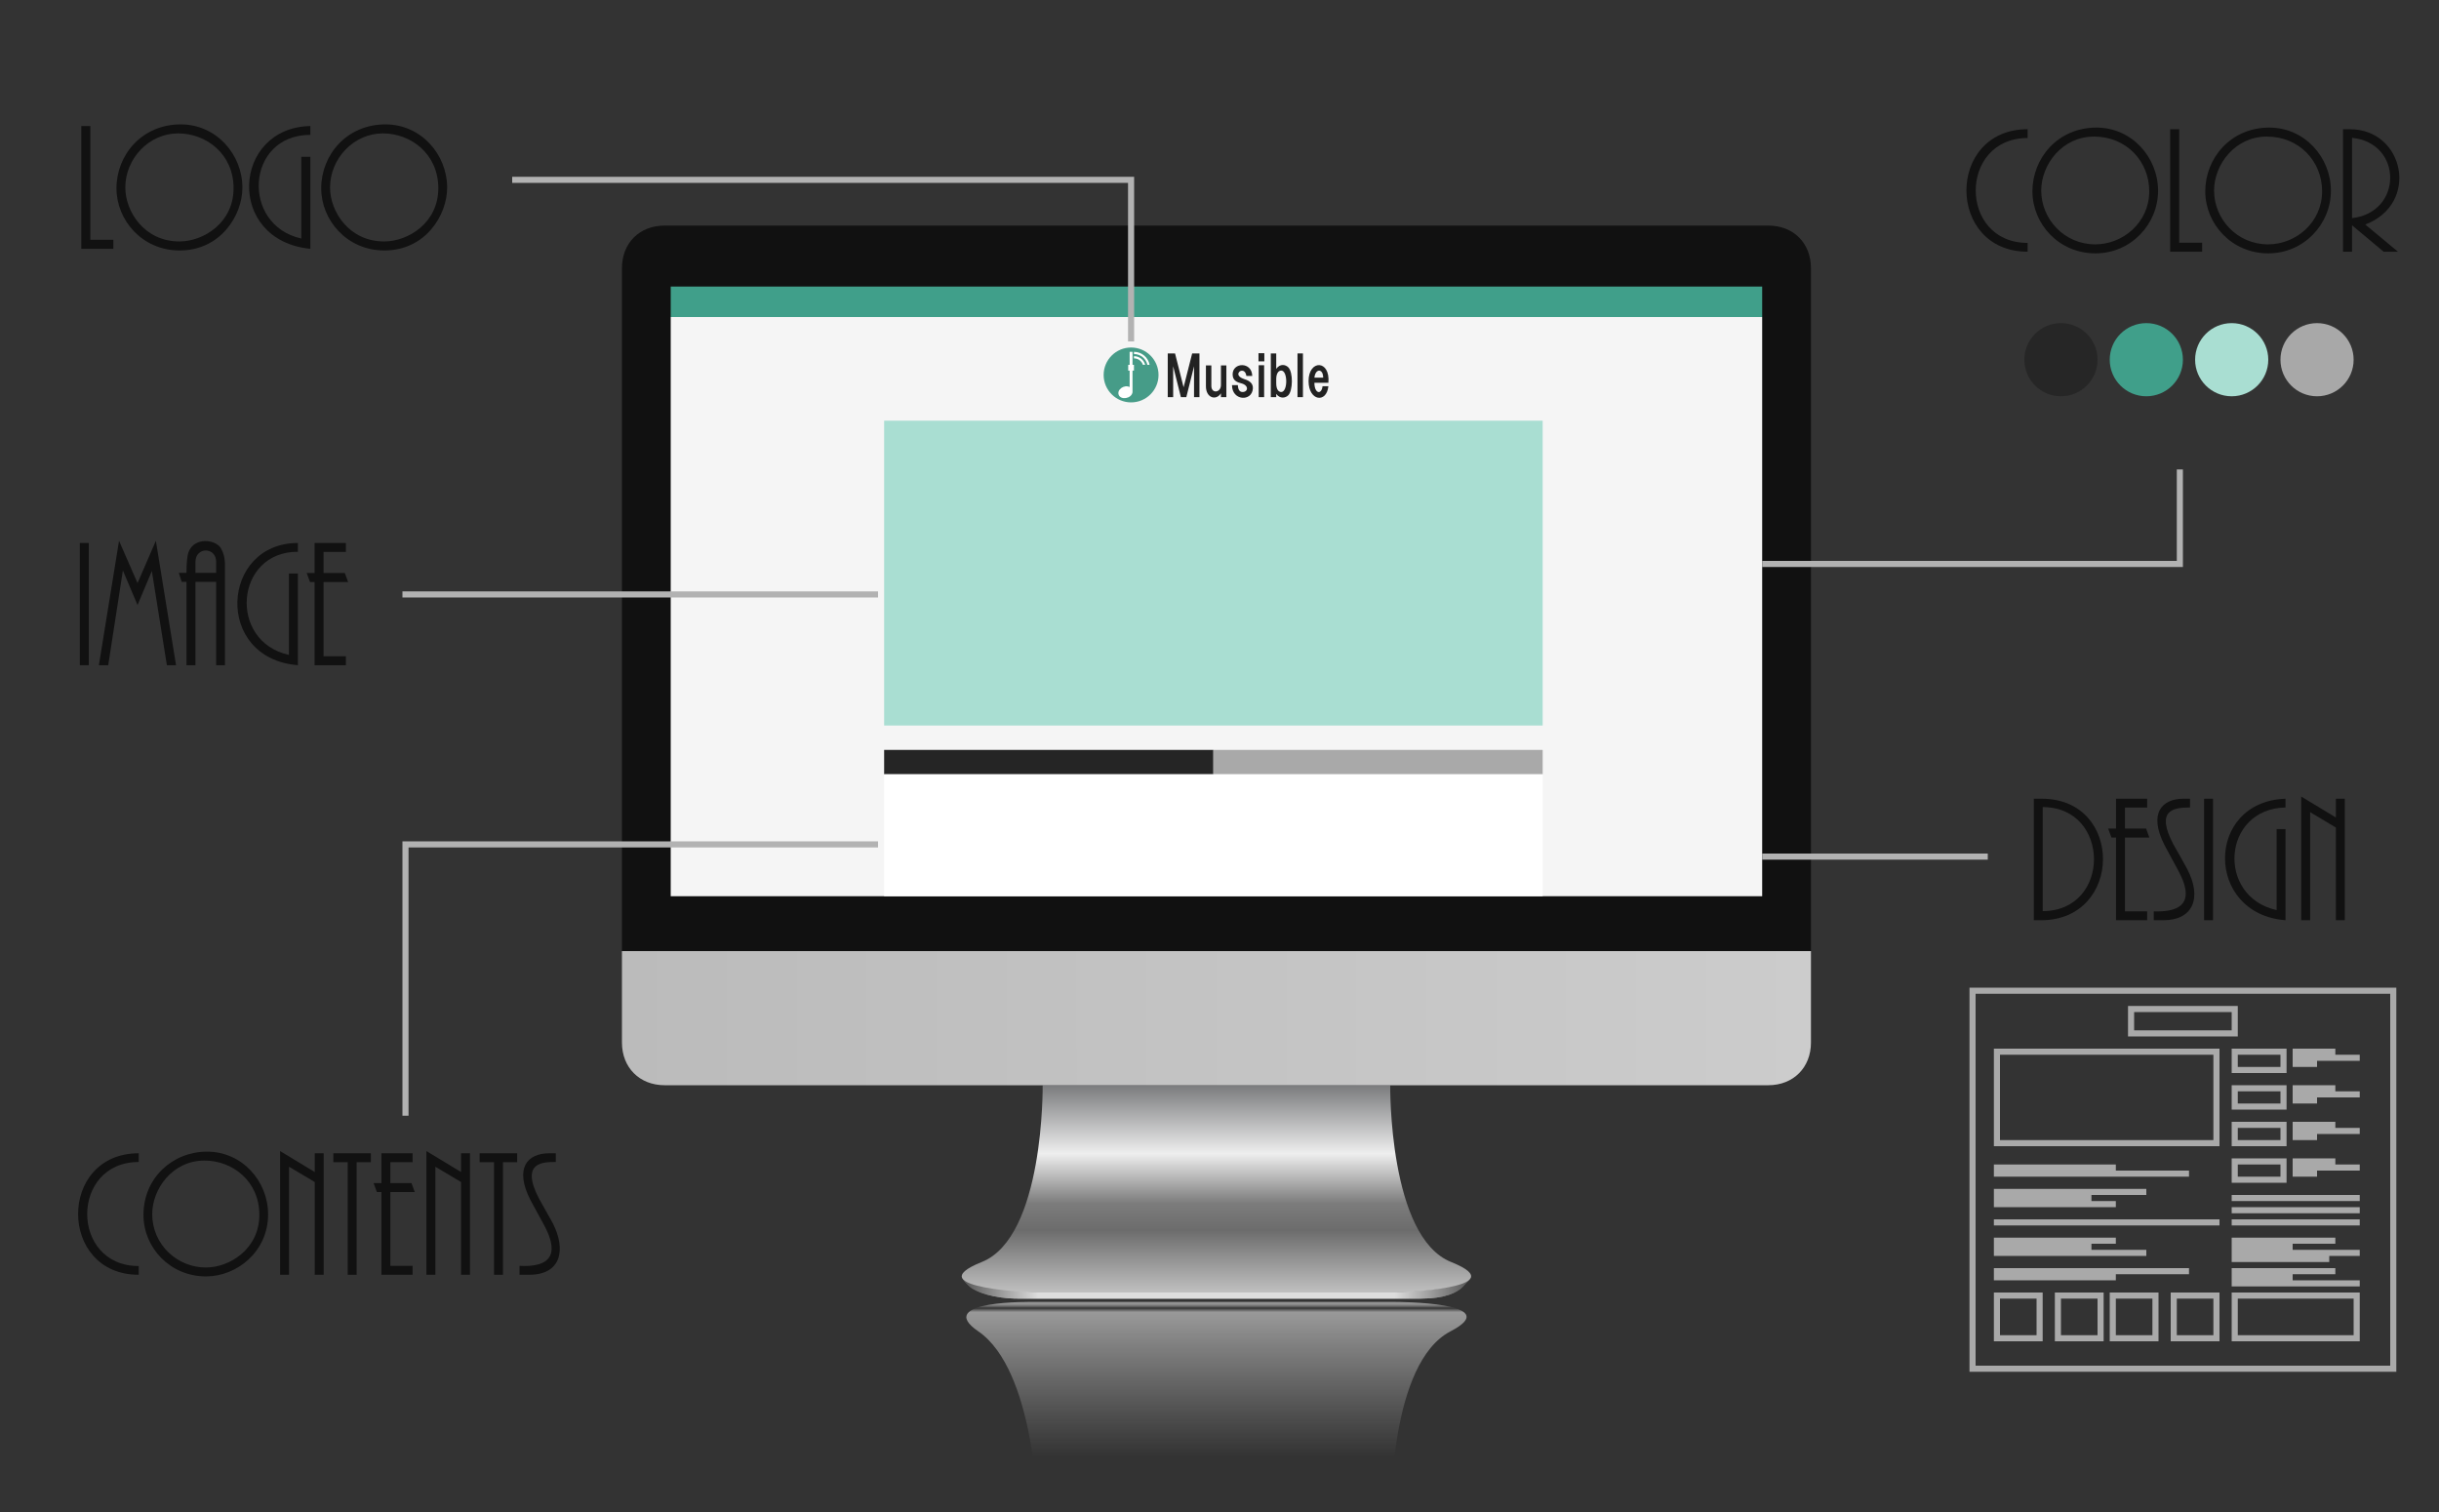
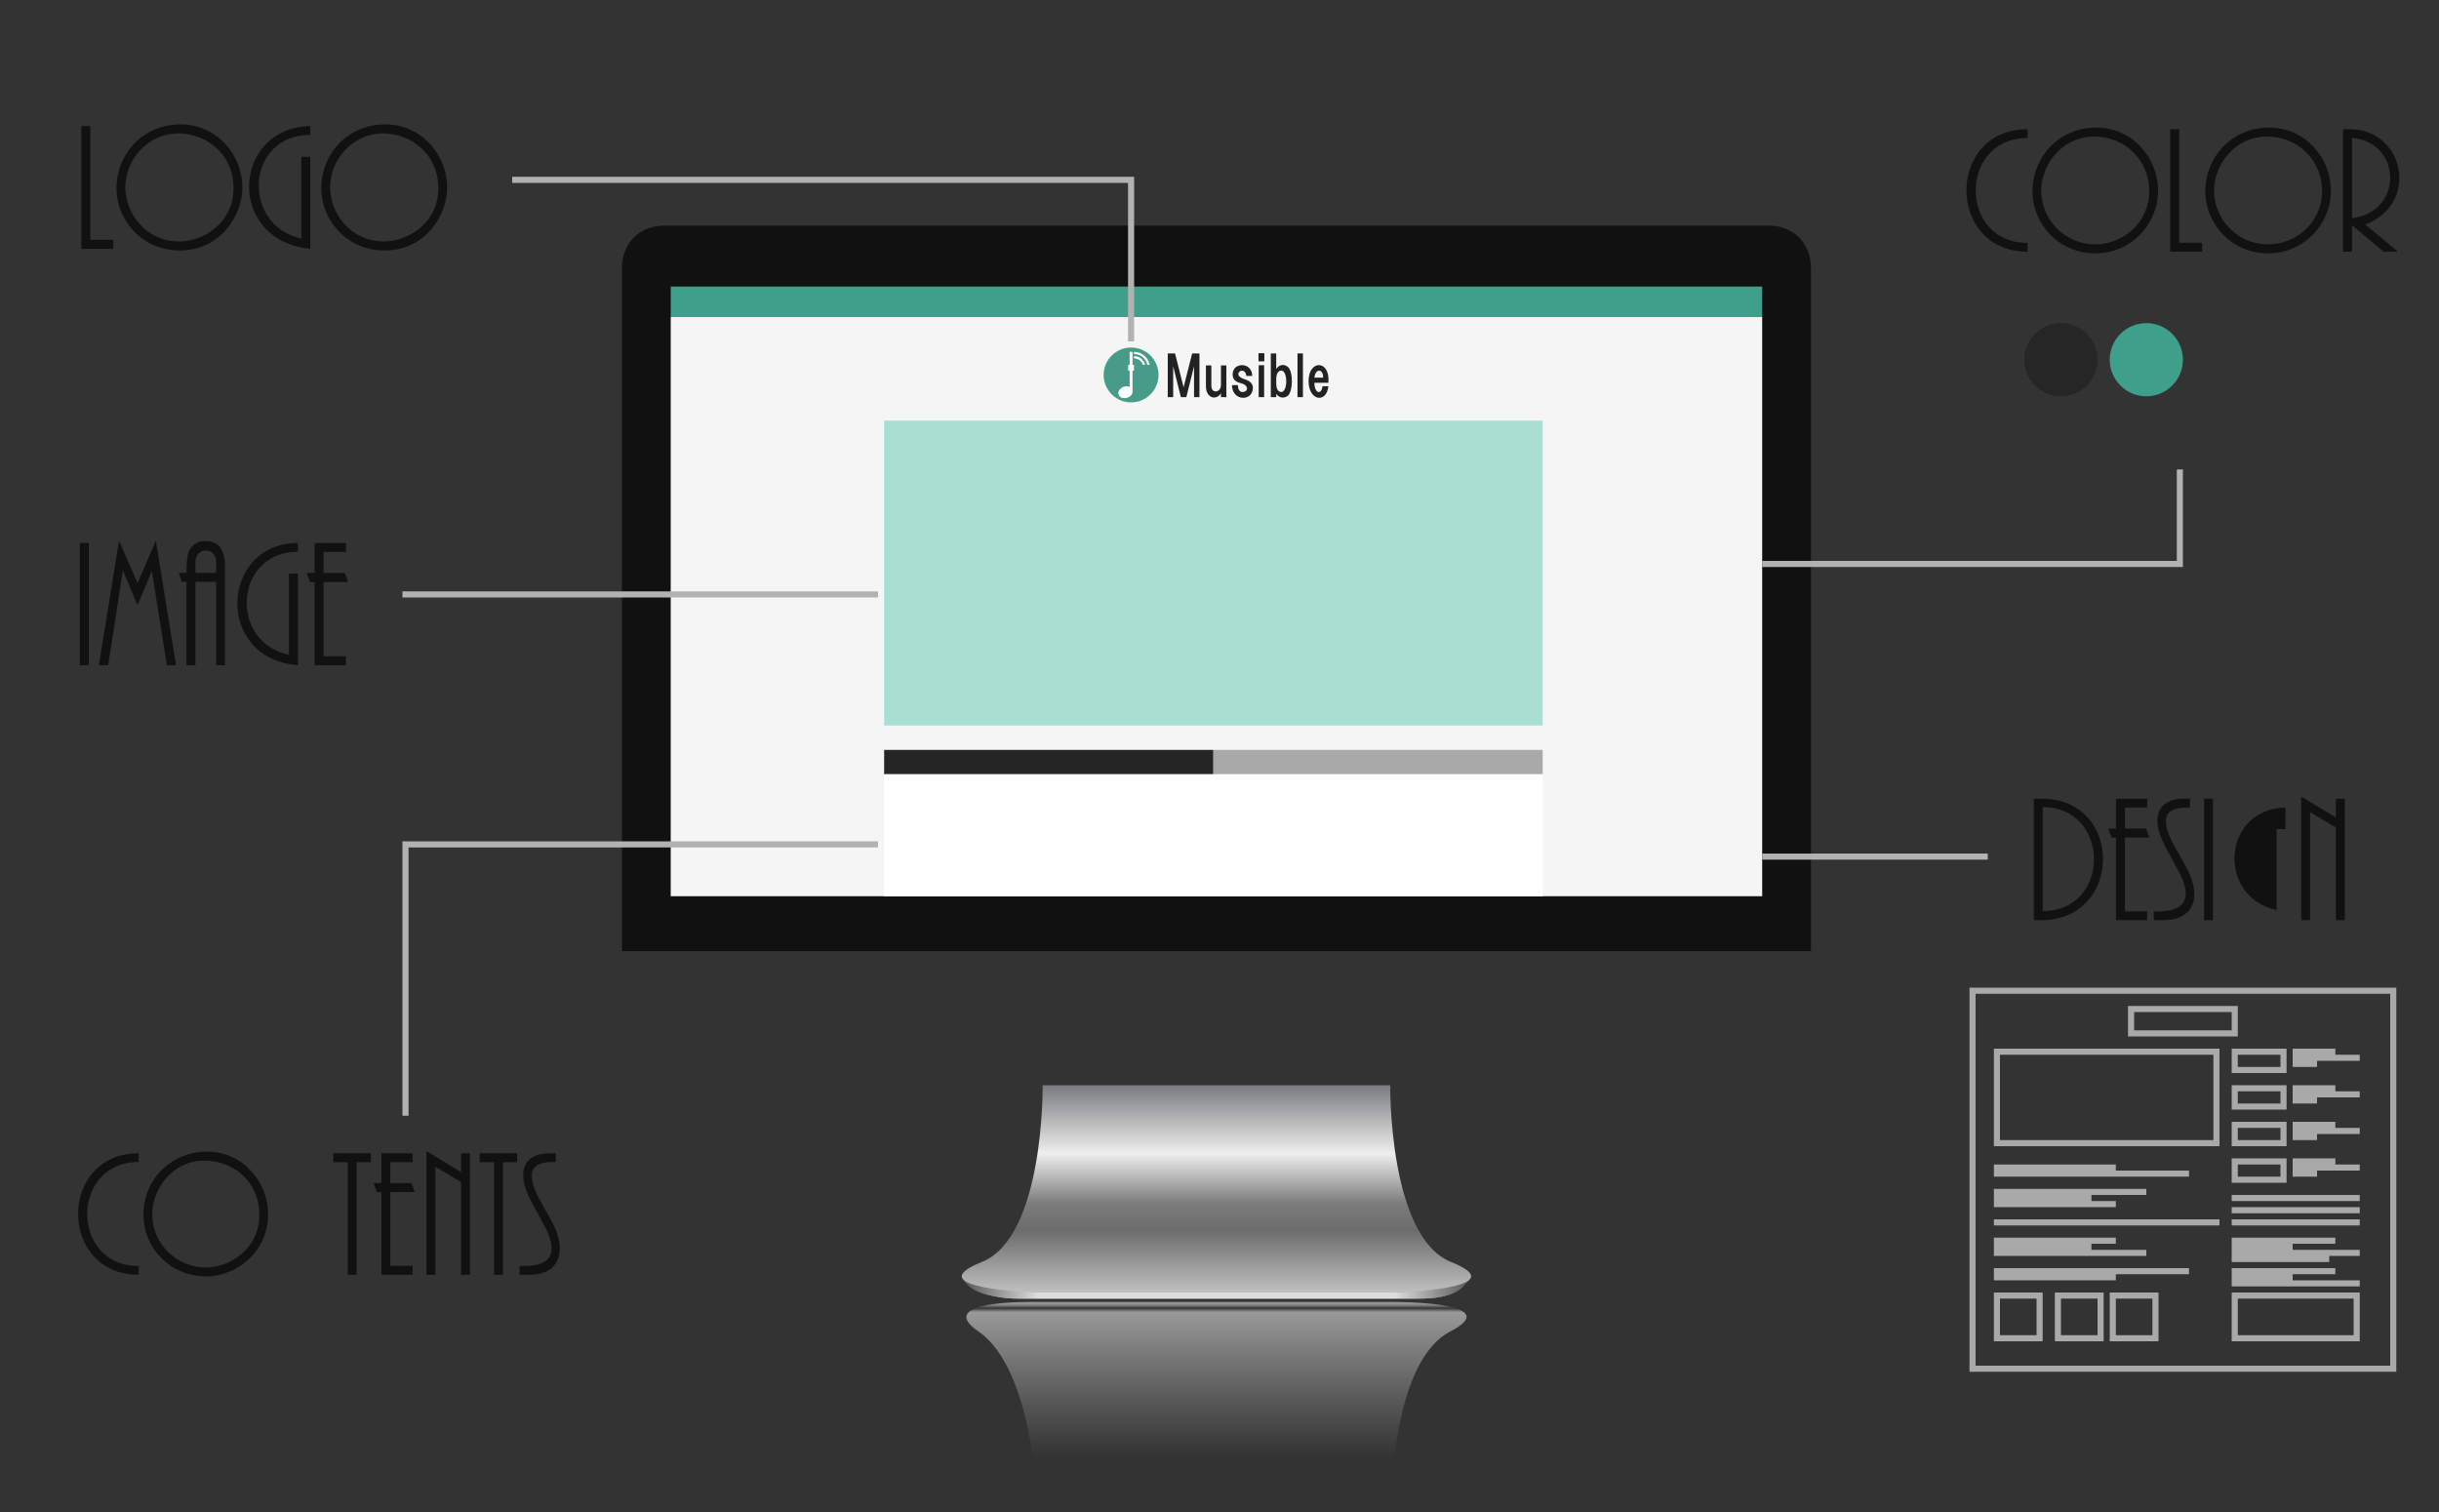
<svg xmlns="http://www.w3.org/2000/svg" version="1.1" x="0px" y="0px" width="400px" height="248px" viewBox="0 0 400 248" enable-background="new 0 0 400 248" xml:space="preserve">
  <rect x="0" y="0" width="400" height="248" fill="#333333" stroke="none" />
  <g>
    <linearGradient id="SVGID_1_" gradientUnits="userSpaceOnUse" x1="199.5" y1="225.463" x2="199.5" y2="191.5" gradientTransform="matrix(1 0 0 -1 0 439)">
      <stop offset="0.01" style="stop-color:#BBBBBB;stop-opacity:0.7" />
      <stop offset="0.03" style="stop-color:#EEEEEE;stop-opacity:0" />
      <stop offset="0.05" style="stop-color:#DDDDDD;stop-opacity:0.6" />
      <stop offset="0.75" style="stop-color:#CCCCCC;stop-opacity:0" />
    </linearGradient>
    <path fill="url(#SVGID_1_)" d="M237.863,218.382c-9.935,5.174-9.695,29.118-9.695,29.118h-58.011c0,0-0.468-22.771-9.696-29.118   c-7.569-5.155,9.005-4.841,9.005-4.841h59.393C228.859,213.541,247.216,213.541,237.863,218.382z" />
    <g>
      <linearGradient id="SVGID_2_" gradientUnits="userSpaceOnUse" x1="157.735" y1="211.15" x2="241.256" y2="211.15">
        <stop offset="0" style="stop-color:#555555" />
        <stop offset="0.15" style="stop-color:#EEEEEE" />
        <stop offset="0.85" style="stop-color:#EEEEEE" />
        <stop offset="1" style="stop-color:#555555" />
      </linearGradient>
      <path fill="url(#SVGID_2_)" d="M228,212h-57c0,0-12.141-0.422-13.263-2.7c0,0-0.096,0.497,1.263,1.7c1.059,0.938,4,2,8,2h66    c4,0,6-1,6.927-1.963c1.33-1.381,1.329-1.614,1.329-1.614C240.375,211.734,228,212,228,212z" />
      <g>
        <linearGradient id="SVGID_3_" gradientUnits="userSpaceOnUse" x1="157.735" y1="211.15" x2="241.256" y2="211.15">
          <stop offset="0" style="stop-color:#555555" />
          <stop offset="0.15" style="stop-color:#DDDDDD" />
          <stop offset="0.85" style="stop-color:#DDDDDD" />
          <stop offset="1" style="stop-color:#555555" />
        </linearGradient>
        <path fill="url(#SVGID_3_)" d="M235.875,212.091c-0.253,0.043-0.522,0.08-0.809,0.111     C235.336,212.168,235.607,212.131,235.875,212.091 M157.737,209.3c0,0-0.096,0.497,1.263,1.7c1.059,0.938,4,2,8,2h66     c4,0,6-1,6.927-1.963c1.33-1.381,1.329-1.614,1.329-1.614C240.375,211.734,228,212,228,212h-57     C171,212,158.859,211.578,157.737,209.3L157.737,209.3z" />
      </g>
    </g>
    <linearGradient id="SVGID_4_" gradientUnits="userSpaceOnUse" x1="199.5" y1="178" x2="199.5" y2="212">
      <stop offset="0" style="stop-color:#7A7B7D" />
      <stop offset="0.33" style="stop-color:#EEEEEE" />
      <stop offset="0.57" style="stop-color:#7C7C7C" />
      <stop offset="0.7" style="stop-color:#6C6C6C" />
      <stop offset="1" style="stop-color:#C0C0C0" />
    </linearGradient>
    <path fill="url(#SVGID_4_)" d="M237.999,207c-10.301-4.097-10-29-10-29h-57c0,0,0.307,24.903-10,29c-10.906,4.371,9,5,9,5h59   C228.999,212,248.909,211.371,237.999,207z" />
    <linearGradient id="SVGID_5_" gradientUnits="userSpaceOnUse" x1="102" y1="167" x2="297" y2="167">
      <stop offset="0" style="stop-color:#BBBBBB" />
      <stop offset="1" style="stop-color:#CCCCCC" />
    </linearGradient>
-     <path fill="url(#SVGID_5_)" d="M297,156v15c0,4.084-2.87,7-7,7H109c-4.13,0-7-2.916-7-7v-15H297z" />
    <path fill="#111111" d="M102,156V44c0-4.138,2.87-7,7-7h181c4.13,0,7,2.862,7,7v112H102z" />
    <rect x="110" y="52" fill="#F5F5F5" width="179" height="95" />
    <rect x="110" y="47" fill="#409F8A" width="179" height="5" />
    <rect x="145" y="69" fill="#A9DED2" width="108" height="50" />
    <rect x="145" y="123" fill="#252525" width="54" height="4" />
    <rect x="199" y="123" fill="#A9A9A9" width="54" height="4" />
    <rect x="145" y="127" fill="#FFFFFF" width="108" height="20" />
    <g>
      <path fill="#469C88" d="M185.5,57c2.485,0,4.5,2.018,4.5,4.5s-2.015,4.5-4.5,4.5s-4.5-2.018-4.5-4.5S183.015,57,185.5,57z" />
      <path fill="#FFFFFF" d="M188.174,59.844h0.362c-0.221-1.213-1.287-2.137-2.563-2.137v0.361    C187.054,58.068,187.955,58.824,188.174,59.844z" />
      <path fill="#FFFFFF" d="M185.735,59.844v-2.137h-0.471v2.137h-0.237v0.949h0.237v2.689c-0.896-0.439-2.109,0.412-1.802,1.266    c0.339,0.922,2.107,0.644,2.272-0.404v-3.551h0.237v-0.949H185.735z" />
      <path fill="#FFFFFF" d="M185.973,58.779c0.686,0,1.268,0.448,1.468,1.064c0.004,0.015,0.369,0,0.369,0    c-0.211-0.818-0.954-1.424-1.837-1.424V58.779z" />
    </g>
    <g>
      <path fill="#222222" d="M195.516,57.969h1.197v7.172h-0.889v-5.063l-1.266,5.063h-0.89l-1.266-5.063v5.063h-0.89v-7.172h1.197    l1.403,5.555L195.516,57.969z" />
      <path fill="#222222" d="M200.237,59.938h0.89v5.203h-0.89v-0.633c-0.753,1.225-2.463,0.818-2.463-1.16v-3.41h0.89v3.375    c0,1.286,1.574,1.134,1.574-0.176V59.938z" />
      <path fill="#222222" d="M205.369,61.66h-0.958c-0.164-1.088-0.93-0.908-1.129-0.703c-0.615,0.631,0.373,1.109,0.787,1.23    c0.938,0.275,1.455,0.758,1.403,1.547c-0.144,2.172-3.421,2.031-3.421-0.563h0.958c0.047,0.938,0.419,1.125,0.787,1.125    c0.892,0,1.063-1.064-0.171-1.406c-0.714-0.184-1.465-0.436-1.471-1.477C202.141,59.391,205.328,59.297,205.369,61.66z" />
      <path fill="#222222" d="M207.354,59.27h-0.958v-1.336h0.958V59.27z M207.32,65.141h-0.89v-5.238h0.89V65.141z" />
      <path fill="#222222" d="M209.304,65.141h-0.89v-7.172h0.89V60.5c0.631-0.899,1.536-0.706,1.984-0.246    c0.811,0.834,0.74,3.81,0,4.57c-0.467,0.479-1.366,0.621-1.984-0.211V65.141z M209.304,62.855c0,1.149,0.461,1.441,0.821,1.441    c1.094,0,1.094-3.516,0-3.516c-0.49,0-0.821,0.531-0.821,1.406V62.855z" />
      <path fill="#222222" d="M212.793,65.141v-7.172h0.89v7.172H212.793z" />
      <path fill="#222222" d="M215.565,62.785c-0.002,1.793,1.166,2.023,1.334,0.563h0.958c-0.287,2.854-3.25,2.434-3.25-0.844    c0-3.555,3.596-3.52,3.25,0.281H215.565z M217.002,61.941c0-1.537-1.281-1.529-1.437,0H217.002z" />
    </g>
  </g>
  <g>
    <g>
      <path fill="#A9A9A9" d="M392,163v61h-68v-61H392 M393,162h-70v63h70V162L393,162z" />
    </g>
    <g>
      <path fill="#A9A9A9" d="M386,213v6h-19v-6H386 M387,212h-21v8h21V212L387,212z" />
    </g>
    <polygon fill="#A9A9A9" points="376,210 376,209 383,209 383,208 366,208 366,211 387,211 387,210  " />
    <polygon fill="#A9A9A9" points="376,205 376,204 383,204 383,203 366,203 366,207 382,207 382,206 387,206 387,205  " />
    <rect x="366" y="200" fill="#A9A9A9" width="21" height="1" />
    <rect x="366" y="198" fill="#A9A9A9" width="21" height="1" />
    <rect x="366" y="196" fill="#A9A9A9" width="21" height="1" />
    <polygon fill="#A9A9A9" points="383,191 383,190 376,190 376,193 380,193 380,192 387,192 387,191  " />
    <g>
      <path fill="#A9A9A9" d="M374,191v2h-7v-2H374 M375,190h-9v4h9V190L375,190z" />
    </g>
    <polygon fill="#A9A9A9" points="383,185 383,184 376,184 376,187 380,187 380,186 387,186 387,185  " />
    <g>
      <path fill="#A9A9A9" d="M374,185v2h-7v-2H374 M375,184h-9v4h9V184L375,184z" />
    </g>
    <polygon fill="#A9A9A9" points="383,179 383,178 376,178 376,181 380,181 380,180 387,180 387,179  " />
    <g>
      <path fill="#A9A9A9" d="M374,179v2h-7v-2H374 M375,178h-9v4h9V178L375,178z" />
    </g>
    <polygon fill="#A9A9A9" points="383,173 383,172 376,172 376,175 380,175 380,174 387,174 387,173  " />
    <g>
      <path fill="#A9A9A9" d="M374,173v2h-7v-2H374 M375,172h-9v4h9V172L375,172z" />
    </g>
    <g>
-       <path fill="#A9A9A9" d="M363,213v6h-6v-6H363 M364,212h-8v8h8V212L364,212z" />
-     </g>
+       </g>
    <g>
      <path fill="#A9A9A9" d="M353,213v6h-6v-6H353 M354,212h-8v8h8V212L354,212z" />
    </g>
    <g>
      <path fill="#A9A9A9" d="M344,213v6h-6v-6H344 M345,212h-8v8h8V212L345,212z" />
    </g>
    <g>
      <path fill="#A9A9A9" d="M334,213v6h-6v-6H334 M335,212h-8v8h8V212L335,212z" />
    </g>
    <polygon fill="#A9A9A9" points="347,192 347,191 327,191 327,193 359,193 359,192  " />
    <polygon fill="#A9A9A9" points="352,196 352,195 327,195 327,198 347,198 347,197 343,197 343,196  " />
    <rect x="327" y="200" fill="#A9A9A9" width="37" height="1" />
    <polygon fill="#A9A9A9" points="343,205 343,204 347,204 347,203 327,203 327,206 352,206 352,205  " />
    <polygon fill="#A9A9A9" points="327,208 327,210 347,210 347,209 359,209 359,208  " />
    <g>
      <path fill="#A9A9A9" d="M363,173v14h-35v-14H363 M364,172h-37v16h37V172L364,172z" />
    </g>
    <g>
      <path fill="#A9A9A9" d="M366,166v3h-16v-3H366 M367,165h-18v5h18V165L367,165z" />
    </g>
  </g>
  <rect x="289" y="140" fill="#B2B2B2" width="37" height="1" />
  <g>
    <path fill="#111111" d="M333.548,131.008h1.313c13.466,0,13.32,19.929-0.117,19.929h-1.196V131.008z M335.01,132.38v17.062   C346.247,149.441,346.186,132.38,335.01,132.38z" />
    <polygon fill="#111111" points="347.032,150.937 347.032,137.379 346.285,137.379 345.742,135.902 347.032,135.902    347.032,131.008 352.139,131.008 352.139,132.463 348.499,132.463 348.499,135.902 351.963,135.902 352.502,137.379    348.499,137.379 348.499,149.485 352.139,149.485 352.139,150.937  " />
    <path fill="#111111" d="M353.217,149.485c3.493,0.111,7.212-0.747,4.051-6.64c-0.769-1.43-1.52-2.823-2.256-4.168   c-2.756-5.379-0.364-7.67,3.078-7.67h1.076v1.438c-2.825,0-5.668,0.455-2.72,6.064c0.741,1.313,1.507,2.608,2.217,3.952   c2.54,4.782,1.021,8.475-3.86,8.475h-1.585V149.485z" />
    <rect x="361.473" y="131.008" fill="#111111" width="1.462" height="19.929" />
-     <path fill="#111111" d="M374.83,131.008v1.438c-10.391,0.187-11.387,14.636-1.462,16.828v-13.285h1.462v14.948   C361.588,149.934,361.614,131.456,374.83,131.008z" />
+     <path fill="#111111" d="M374.83,131.008v1.438c-10.391,0.187-11.387,14.636-1.462,16.828v-13.285h1.462v14.948   z" />
    <polygon fill="#111111" points="383.086,150.937 383.086,135.734 378.867,133.211 378.867,150.937 377.404,150.937    377.404,130.651 383.086,134.089 383.086,131.008 384.548,131.008 384.548,150.937  " />
  </g>
-   <path fill-rule="evenodd" clip-rule="evenodd" fill="#A8A8A8" d="M380.001,52.999c3.312,0,5.998,2.689,5.998,6.002  s-2.686,5.998-5.998,5.998c-3.316,0-6.002-2.686-6.002-5.998S376.685,52.999,380.001,52.999z" />
-   <path fill-rule="evenodd" clip-rule="evenodd" fill="#A9DED2" d="M366,52.999c3.312,0,6.001,2.689,6.001,6.002  s-2.689,5.998-6.001,5.998c-3.313,0-5.998-2.686-5.998-5.998S362.687,52.999,366,52.999z" />
  <path fill-rule="evenodd" clip-rule="evenodd" fill="#409F8A" d="M352.002,52.999c3.312,0,5.998,2.689,5.998,6.002  s-2.686,5.998-5.998,5.998c-3.316,0-6.002-2.686-6.002-5.998S348.686,52.999,352.002,52.999z" />
  <circle fill-rule="evenodd" clip-rule="evenodd" fill="#262626" cx="338" cy="58.999" r="6" />
  <polygon fill="#B2B2B2" points="357,77 357,92 289,92 289,93 358,93 358,77 " />
  <g>
    <path fill="#111111" d="M332.536,21.195v1.444c-11.34,0-11.362,17.203,0,17.203v1.444C319.17,41.287,319.13,21.195,332.536,21.195z   " />
    <path fill="#111111" d="M353.926,31.287c0,5.467-4.417,10.27-10.272,10.27c-6.023,0-10.333-4.843-10.333-10.178   c0-5.397,4.115-10.452,10.515-10.452C349.634,20.927,353.926,25.81,353.926,31.287z M334.765,31.257   c0,4.648,3.745,8.824,8.86,8.824c4.562,0,8.856-3.602,8.856-8.702c0-4.89-3.718-8.978-9.068-8.978   C338.215,22.401,334.765,26.971,334.765,31.257z" />
    <polygon fill="#111111" points="355.914,41.287 355.914,21.195 357.392,21.195 357.392,39.811 361.156,39.811 361.156,41.287  " />
    <path fill="#111111" d="M382.273,31.287c0,5.467-4.416,10.27-10.272,10.27c-6.023,0-10.334-4.843-10.334-10.179   c0-5.396,4.116-10.451,10.515-10.451C377.983,20.927,382.273,25.81,382.273,31.287z M363.111,31.257   c0,4.647,3.746,8.824,8.862,8.824c4.561,0,8.856-3.602,8.856-8.703c0-4.889-3.718-8.977-9.071-8.977   C366.562,22.401,363.111,26.971,363.111,31.257z" />
    <path fill="#111111" d="M390.92,41.287l-5.181-4.335v4.335h-1.477V21.195h1.114c8.952,0,11.503,12.229,2.531,15.632l5.362,4.46   H390.92z M385.739,22.609v13.168C394.07,34.85,394.095,23.438,385.739,22.609z" />
  </g>
  <polygon fill="#B2B2B2" points="144,139 67,139 67,183 66,183 66,138 144,138 " />
  <g>
    <path fill="#111111" d="M22.752,189.162v1.432c-11.259,0-11.278,17.064,0,17.064v1.432C9.514,209.09,9.474,189.162,22.752,189.162z   " />
    <path fill="#111111" d="M43.969,199.172c0,6.12-5.104,10.187-10.19,10.187c-5.869,0-10.25-4.69-10.25-10.095   c0-6.102,4.82-10.372,10.43-10.372C39.711,188.892,43.969,193.736,43.969,199.172z M24.963,199.14c0,4.995,4.106,8.756,8.786,8.756   c4.017,0,8.785-3.123,8.785-8.632c0-5.551-4.412-8.907-8.994-8.907C28.234,190.356,24.963,195.062,24.963,199.14z" />
-     <polygon fill="#111111" points="51.618,209.09 51.618,193.878 47.404,191.371 47.404,209.09 45.94,209.09 45.94,188.801    51.618,192.239 51.618,189.162 53.083,189.162 53.083,209.09  " />
    <polygon fill="#111111" points="57.027,209.09 57.027,190.625 54.667,190.625 54.667,189.162 60.822,189.162 60.822,190.625    58.492,190.625 58.492,209.09  " />
    <polygon fill="#111111" points="62.555,209.09 62.555,195.525 61.808,195.525 61.271,194.062 62.555,194.062 62.555,189.162    67.667,189.162 67.667,190.625 64.019,190.625 64.019,194.062 67.487,194.062 68.025,195.525 64.019,195.525 64.019,207.626    67.667,207.626 67.667,209.09  " />
    <polygon fill="#111111" points="75.614,209.09 75.614,193.878 71.401,191.371 71.401,209.09 69.936,209.09 69.936,188.801    75.614,192.239 75.614,189.162 77.078,189.162 77.078,209.09  " />
    <polygon fill="#111111" points="81.023,209.09 81.023,190.625 78.662,190.625 78.662,189.162 84.817,189.162 84.817,190.625    82.487,190.625 82.487,209.09  " />
    <path fill="#111111" d="M85.206,207.626c7.009,0.362,5.475-3.961,4.049-6.633c-0.767-1.432-1.519-2.818-2.256-4.154   c-2.635-5.138-0.614-7.677,3.079-7.677h1.075v1.432c-1.907,0-5.976-0.119-2.719,6.067c0.737,1.312,1.473,2.627,2.211,3.942   c2.262,4.415,1.354,8.486-3.856,8.486h-1.583V207.626z" />
  </g>
  <rect x="66" y="97" fill="#B2B2B2" width="78" height="1" />
  <g>
    <rect x="13.091" y="89.06" fill="#111111" width="1.472" height="20.046" />
    <polygon fill="#111111" points="27.367,109.105 24.902,93.653 22.557,99.243 20.153,93.567 17.749,109.105 16.217,109.105    19.522,88.698 22.557,95.64 25.563,88.698 28.87,109.105  " />
    <path fill="#111111" d="M35.451,109.105V95.433h-3.396v13.673h-1.472V95.433h-0.782l-0.481-1.474h1.264   c0-1.687,0.119-2.839,0.36-3.457c0.949-2.456,4.433-2.033,5.29-0.575c0.394,0.675,0.662,1.554,0.662,2.736v16.442H35.451z    M35.451,92.152c0-2.467-3.396-2.488-3.396,0v1.807h3.396V92.152z" />
    <path fill="#111111" d="M48.856,89.06v1.442c-10.297-0.052-11.522,14.695-1.473,16.919V94.073h1.473v15.032   C35.063,108.009,36.186,89.06,48.856,89.06z" />
    <polygon fill="#111111" points="51.592,109.105 51.592,95.463 50.84,95.463 50.299,93.989 51.592,93.989 51.592,89.06 56.73,89.06    56.73,90.532 53.063,90.532 53.063,93.989 56.55,93.989 57.091,95.463 53.063,95.463 53.063,107.633 56.73,107.633 56.73,109.105     " />
  </g>
  <polygon fill="#B2B2B2" points="186,56 185,56 185,30 84,30 84,29 186,29 " />
  <g>
    <polygon fill="#111111" points="13.334,40.811 13.334,20.672 14.814,20.672 14.814,39.331 18.588,39.331 18.588,40.811  " />
    <path fill="#111111" d="M39.755,30.787c0,4.498-3.546,10.295-10.296,10.295c-6.174,0-10.358-4.993-10.358-10.201   c0-5.452,4.163-10.479,10.538-10.479C35.453,20.401,39.755,25.298,39.755,30.787z M20.551,30.757c0,3.972,3.136,8.846,8.878,8.846   c3.949,0,8.877-3.063,8.877-8.722c0-5.675-4.53-9.001-9.089-9.001C24.411,21.88,20.551,26.024,20.551,30.757z" />
    <path fill="#111111" d="M50.898,20.672v1.447c-10.594,0-11.432,14.805-1.48,17.004v-13.41h1.48v15.098   C36.956,39.436,38.056,20.927,50.898,20.672z" />
    <path fill="#111111" d="M73.334,30.787c0,4.498-3.546,10.295-10.297,10.295c-6.174,0-10.358-4.993-10.358-10.201   c0-5.452,4.162-10.479,10.539-10.479C69.032,20.401,73.334,25.298,73.334,30.787z M54.129,30.757c0,3.972,3.136,8.846,8.877,8.846   c3.951,0,8.878-3.063,8.878-8.722c0-5.675-4.529-9.001-9.089-9.001C57.99,21.88,54.129,26.024,54.129,30.757z" />
  </g>
</svg>